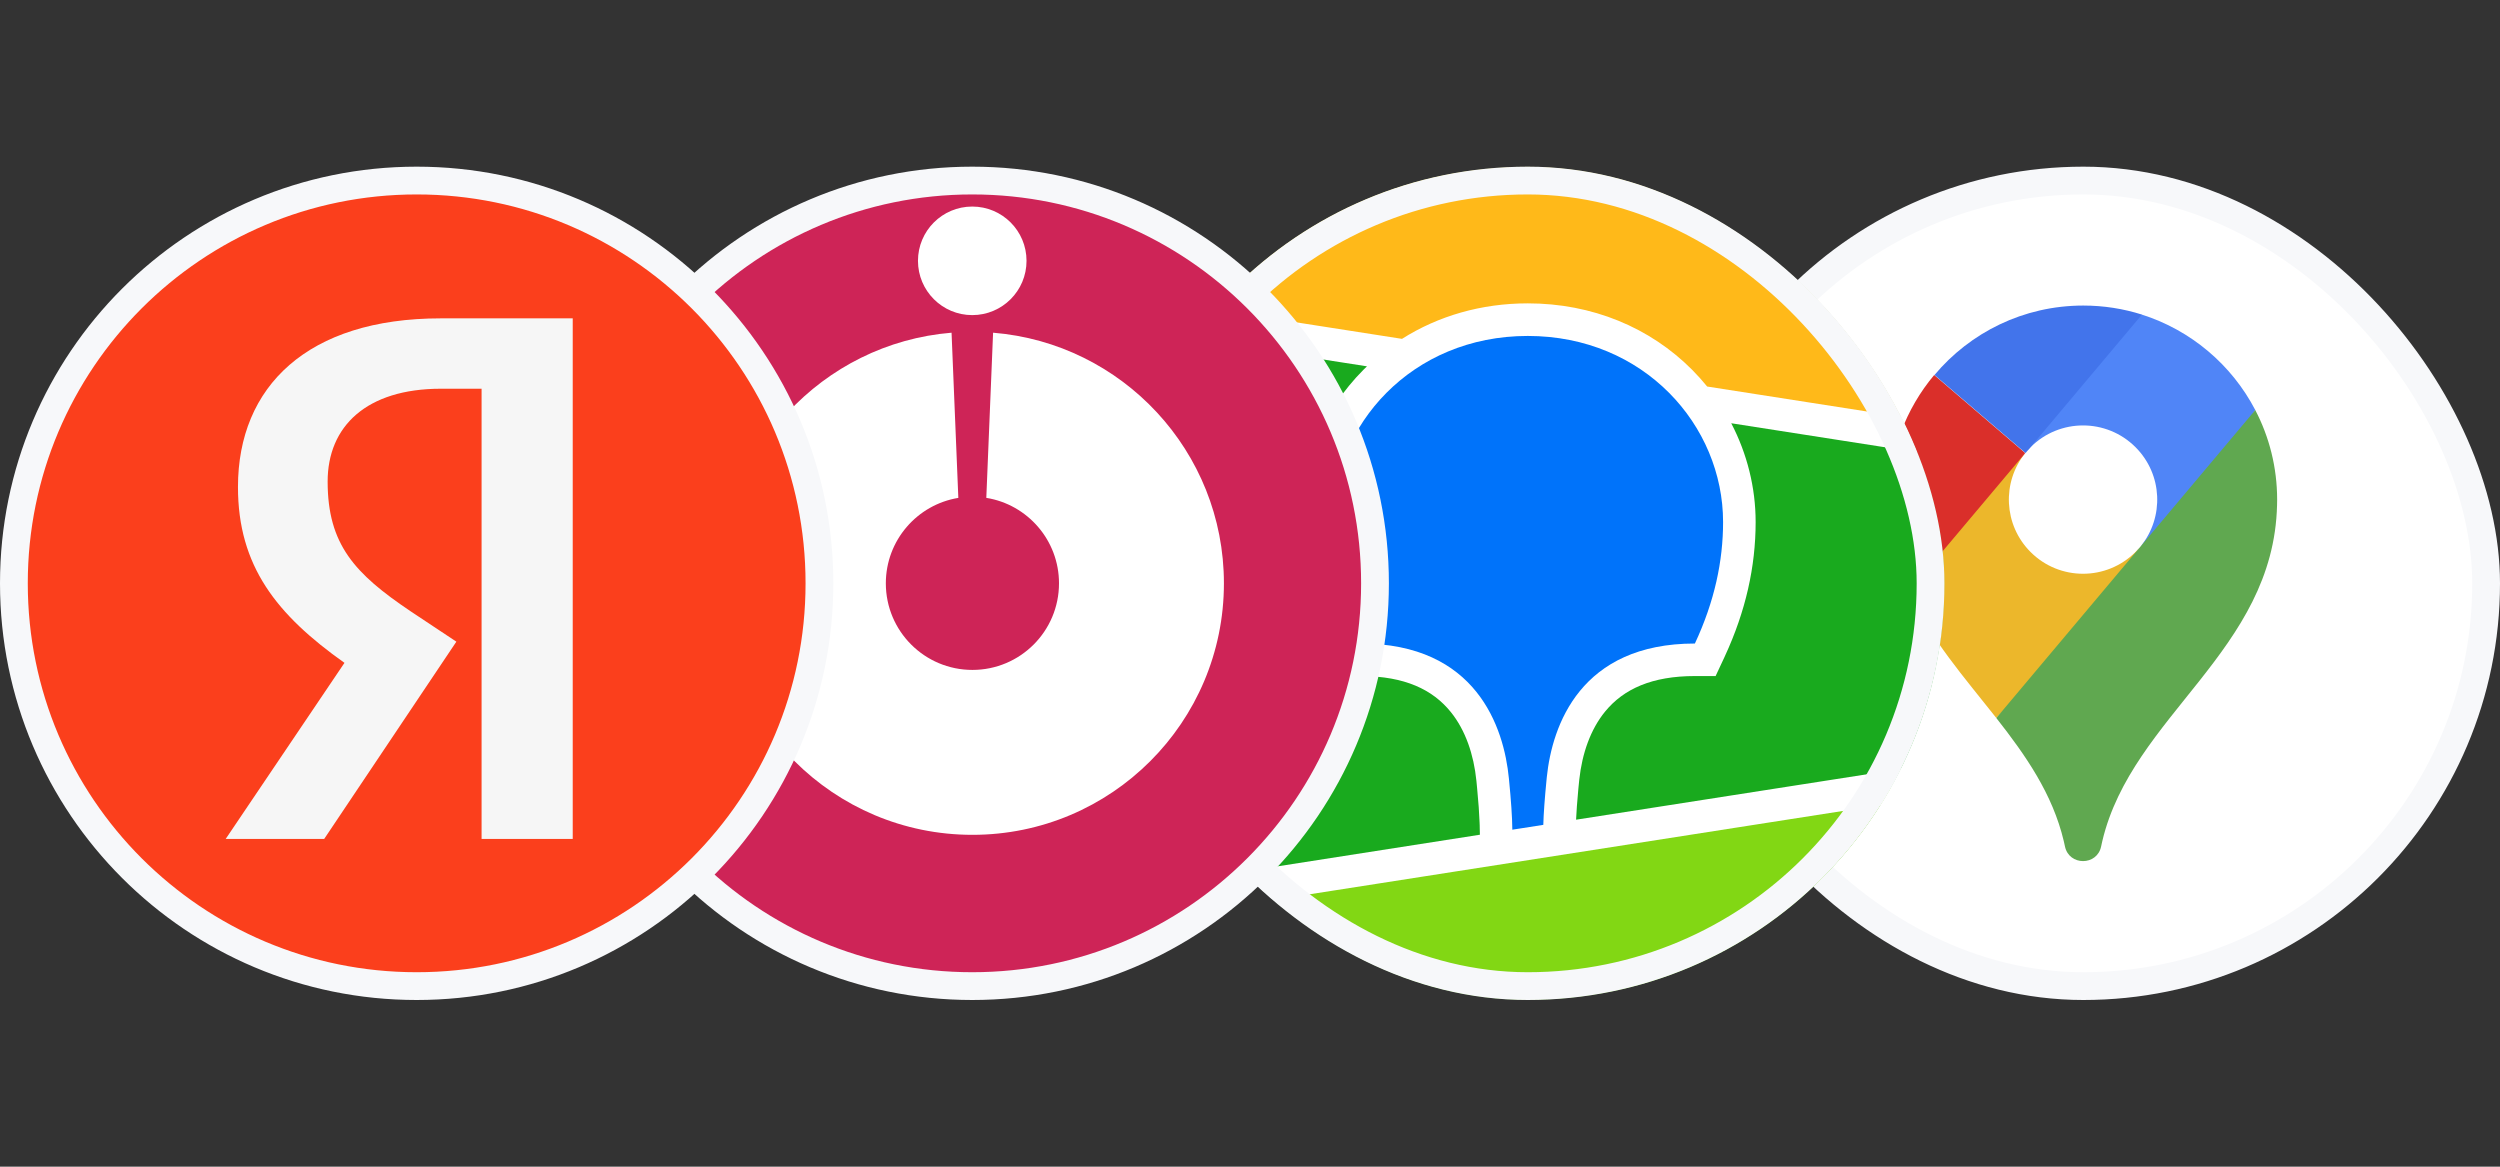
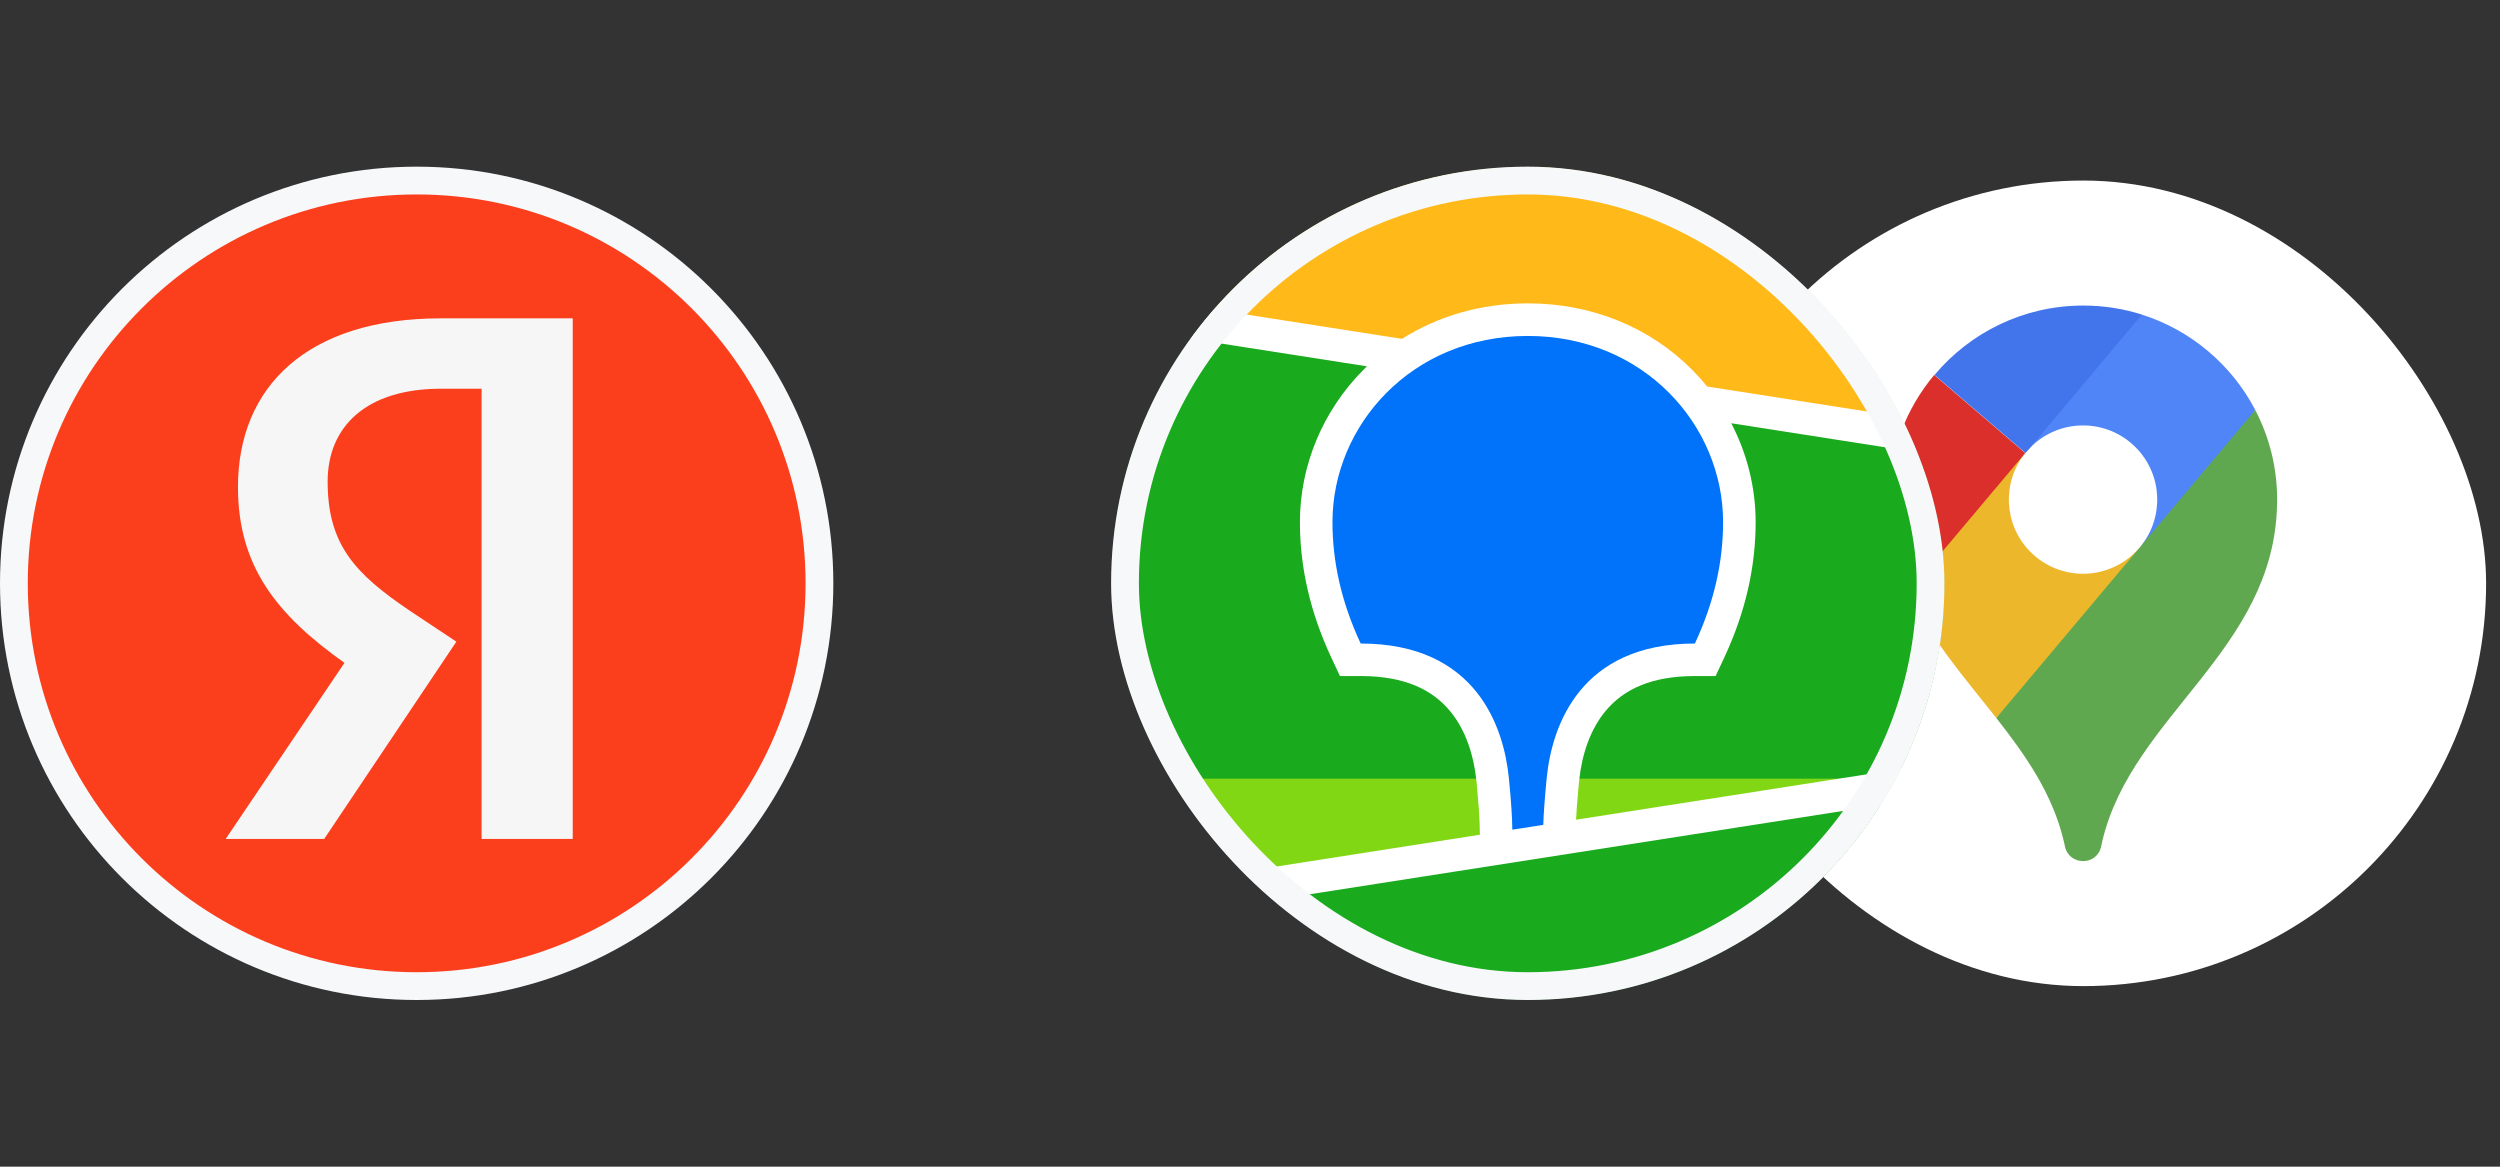
<svg xmlns="http://www.w3.org/2000/svg" width="90" height="42" viewBox="0 0 90 42" fill="none">
  <rect x="0" y="0" width="90" height="42" fill="#333333" stroke="none" />
  <rect x="60.5" y="6.5" width="29" height="29" rx="14.5" fill="white" />
-   <rect x="60.5" y="6.5" width="29" height="29" rx="14.5" stroke="#F7F8FA" />
  <path d="M77.012 19.728L74.936 22.793L71.867 25.847C70.725 24.396 69.479 22.991 68.719 21.291L70.373 18.756L72.911 16.309C72.063 17.357 72.126 18.898 73.101 19.873C74.144 20.916 75.834 20.916 76.877 19.873C76.924 19.826 76.969 19.778 77.012 19.728Z" fill="#ECB72B" />
  <path d="M77.062 19.671C77.917 18.622 77.856 17.075 76.878 16.098C75.835 15.055 74.145 15.055 73.102 16.098C73.059 16.141 73.017 16.186 72.977 16.233L74.727 13.387L77.102 11.324C78.876 11.886 80.343 13.136 81.19 14.761L79.458 17.554L77.062 19.671Z" fill="#5085F7" />
  <path d="M72.909 16.31L68.717 21.292C68.301 20.363 68.031 19.346 68.003 18.186C68.001 18.119 68 18.053 68 17.987C68 16.279 68.613 14.714 69.631 13.5L72.909 16.31Z" fill="#DA2F2A" />
  <path d="M72.919 16.31L69.641 13.5C70.923 11.972 72.846 11 74.998 11C75.734 11 76.443 11.114 77.11 11.325L72.919 16.31Z" fill="#4274EB" />
  <path d="M81.977 17.987C81.977 16.823 81.693 15.726 81.19 14.762L71.867 25.848C72.926 27.196 73.894 28.582 74.296 30.28C74.309 30.334 74.323 30.398 74.338 30.47C74.484 31.176 75.496 31.176 75.641 30.47C75.656 30.398 75.67 30.334 75.683 30.28C76.755 25.753 81.848 23.44 81.974 18.186C81.976 18.12 81.977 18.053 81.977 17.987Z" fill="#60A850" />
  <g clip-path="url(#clip0_9734_6476)">
    <mask id="mask0_9734_6476" style="mask-type:luminance" maskUnits="userSpaceOnUse" x="40" y="6" width="30" height="30">
      <path d="M50 6.5H60C65.247 6.5 69.5 10.753 69.5 16V26C69.5 31.247 65.247 35.5 60 35.5H50C44.753 35.5 40.5 31.247 40.5 26V16C40.5 10.753 44.753 6.5 50 6.5Z" fill="white" stroke="white" />
    </mask>
    <g mask="url(#mask0_9734_6476)">
      <path d="M40 6H70V36H40V6Z" fill="#19AA1E" />
      <path fill-rule="evenodd" clip-rule="evenodd" d="M40 6H70V15.844L40 11.156V6Z" fill="#FFB919" />
-       <path fill-rule="evenodd" clip-rule="evenodd" d="M40 32.719L70 28.031V36H40V32.719Z" fill="#82D714" />
+       <path fill-rule="evenodd" clip-rule="evenodd" d="M40 32.719L70 28.031H40V32.719Z" fill="#82D714" />
      <path fill-rule="evenodd" clip-rule="evenodd" d="M40 10.562L50.472 12.199C51.775 11.374 53.326 10.921 55 10.921C57.318 10.921 59.401 11.789 60.917 13.313C61.108 13.505 61.289 13.707 61.458 13.915L70 15.25V16.436L62.325 15.237C62.895 16.331 63.203 17.55 63.203 18.794C63.203 20.401 62.844 22.004 62.1 23.613L62.078 23.662L61.762 24.338H61.016C59.475 24.338 58.453 24.799 57.784 25.616C57.259 26.258 56.956 27.122 56.854 28.066L56.851 28.095L56.836 28.246L56.829 28.312L56.817 28.44C56.778 28.861 56.752 29.218 56.739 29.509L70 27.438V28.623L40 33.311V32.125L53.276 30.05L53.27 29.784L53.269 29.709L53.267 29.671L53.265 29.611C53.254 29.288 53.224 28.875 53.176 28.373L53.167 28.278L53.151 28.113C53.056 27.165 52.757 26.289 52.233 25.638C51.572 24.815 50.559 24.348 49.031 24.338L48.984 24.338H48.238L47.922 23.662C47.164 22.036 46.797 20.418 46.797 18.794C46.797 16.753 47.625 14.778 49.083 13.313C49.125 13.271 49.168 13.229 49.211 13.188L40 11.749V10.562Z" fill="white" />
      <path fill-rule="evenodd" clip-rule="evenodd" d="M55 12.094C59.188 12.094 62.031 15.318 62.031 18.795C62.031 20.191 61.727 21.644 61.016 23.167C56.895 23.167 55.877 26.118 55.685 27.975L55.673 28.099C55.608 28.762 55.57 29.294 55.559 29.695L54.443 29.869L54.443 29.833C54.439 29.413 54.399 28.823 54.324 28.064L54.321 28.031C54.143 26.178 53.147 23.167 48.984 23.167C48.273 21.644 47.969 20.191 47.969 18.795C47.969 15.318 50.812 12.094 55 12.094Z" fill="#0073FA" />
    </g>
  </g>
  <rect x="40.5" y="6.5" width="29" height="29" rx="14.5" stroke="#F7F8FA" />
  <g clip-path="url(#clip1_9734_6476)">
-     <path d="M49.5 21C49.5 29.008 43.008 35.5 35 35.5C26.992 35.5 20.5 29.008 20.5 21C20.5 12.992 26.992 6.5 35 6.5C43.008 6.5 49.5 12.992 49.5 21Z" fill="#CE2457" stroke="#F7F8FA" />
    <path fill-rule="evenodd" clip-rule="evenodd" d="M34.256 11.977C29.607 12.359 25.953 16.253 25.953 21C25.953 26.001 30.007 30.054 35.007 30.054C40.007 30.054 44.061 26.001 44.061 21C44.061 16.25 40.403 12.355 35.751 11.977L35.507 17.923C36.991 18.162 38.124 19.449 38.124 21C38.124 22.722 36.729 24.117 35.007 24.117C33.286 24.117 31.89 22.722 31.89 21C31.89 19.452 33.02 18.166 34.5 17.924L34.256 11.977Z" fill="white" />
-     <path d="M35.001 11.344C36.081 11.344 36.955 10.469 36.955 9.39C36.955 8.31 36.081 7.436 35.001 7.436C33.922 7.436 33.047 8.31 33.047 9.39C33.047 10.469 33.922 11.344 35.001 11.344Z" fill="white" />
  </g>
  <path d="M29.5 21C29.5 29.007 23.008 35.5 15 35.5C6.993 35.5 0.5 29.008 0.5 21C0.5 12.992 6.993 6.5 15 6.5C23.008 6.5 29.5 12.992 29.5 21Z" fill="#FB3F1C" stroke="#F7F8FA" />
  <path fill-rule="evenodd" clip-rule="evenodd" d="M17.337 30.201H20.618V11.461H15.863C11.078 11.461 8.567 13.911 8.567 17.529C8.565 20.383 9.963 22.134 12.401 23.863L8.125 30.201H11.671L16.429 23.1L14.772 22C12.774 20.653 11.795 19.606 11.795 17.336C11.795 15.341 13.201 13.994 15.874 13.994H17.337V30.201Z" fill="#F6F6F6" />
  <defs>
    <clipPath id="clip0_9734_6476">
      <rect x="40" y="6" width="30" height="30" rx="15" fill="white" />
    </clipPath>
    <clipPath id="clip1_9734_6476">
-       <rect width="30" height="30" fill="white" transform="translate(20 6)" />
-     </clipPath>
+       </clipPath>
  </defs>
</svg>